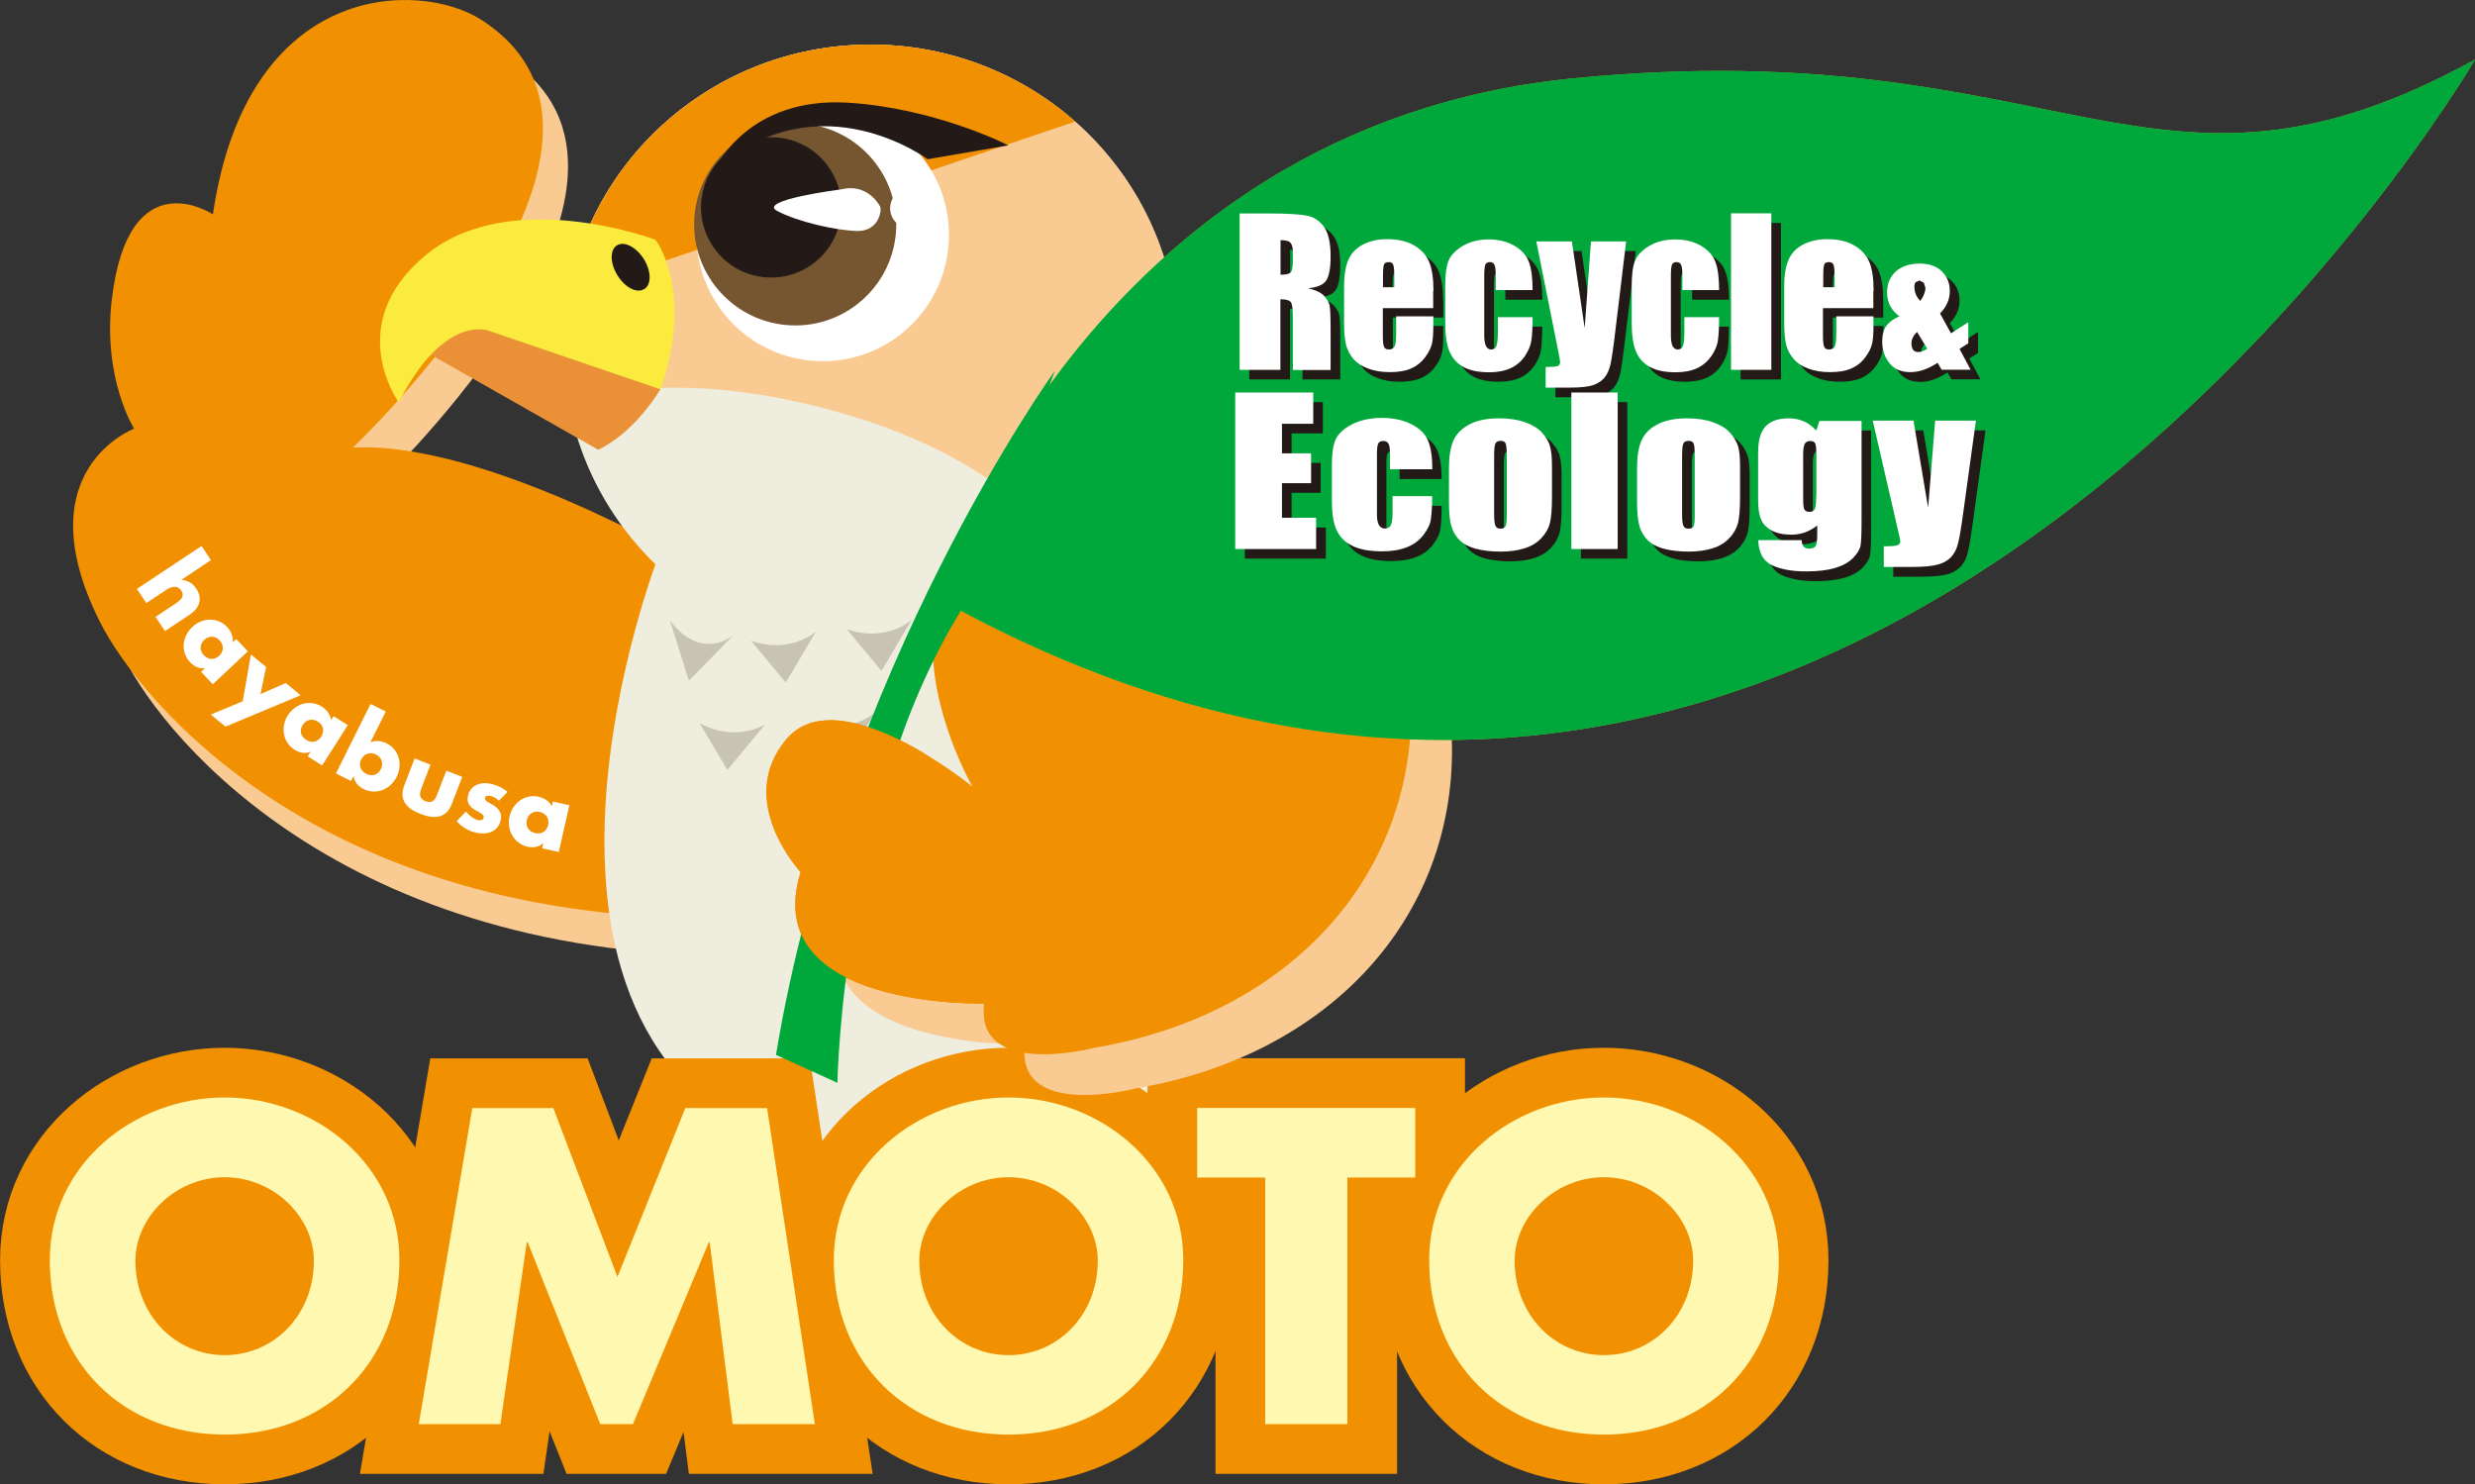
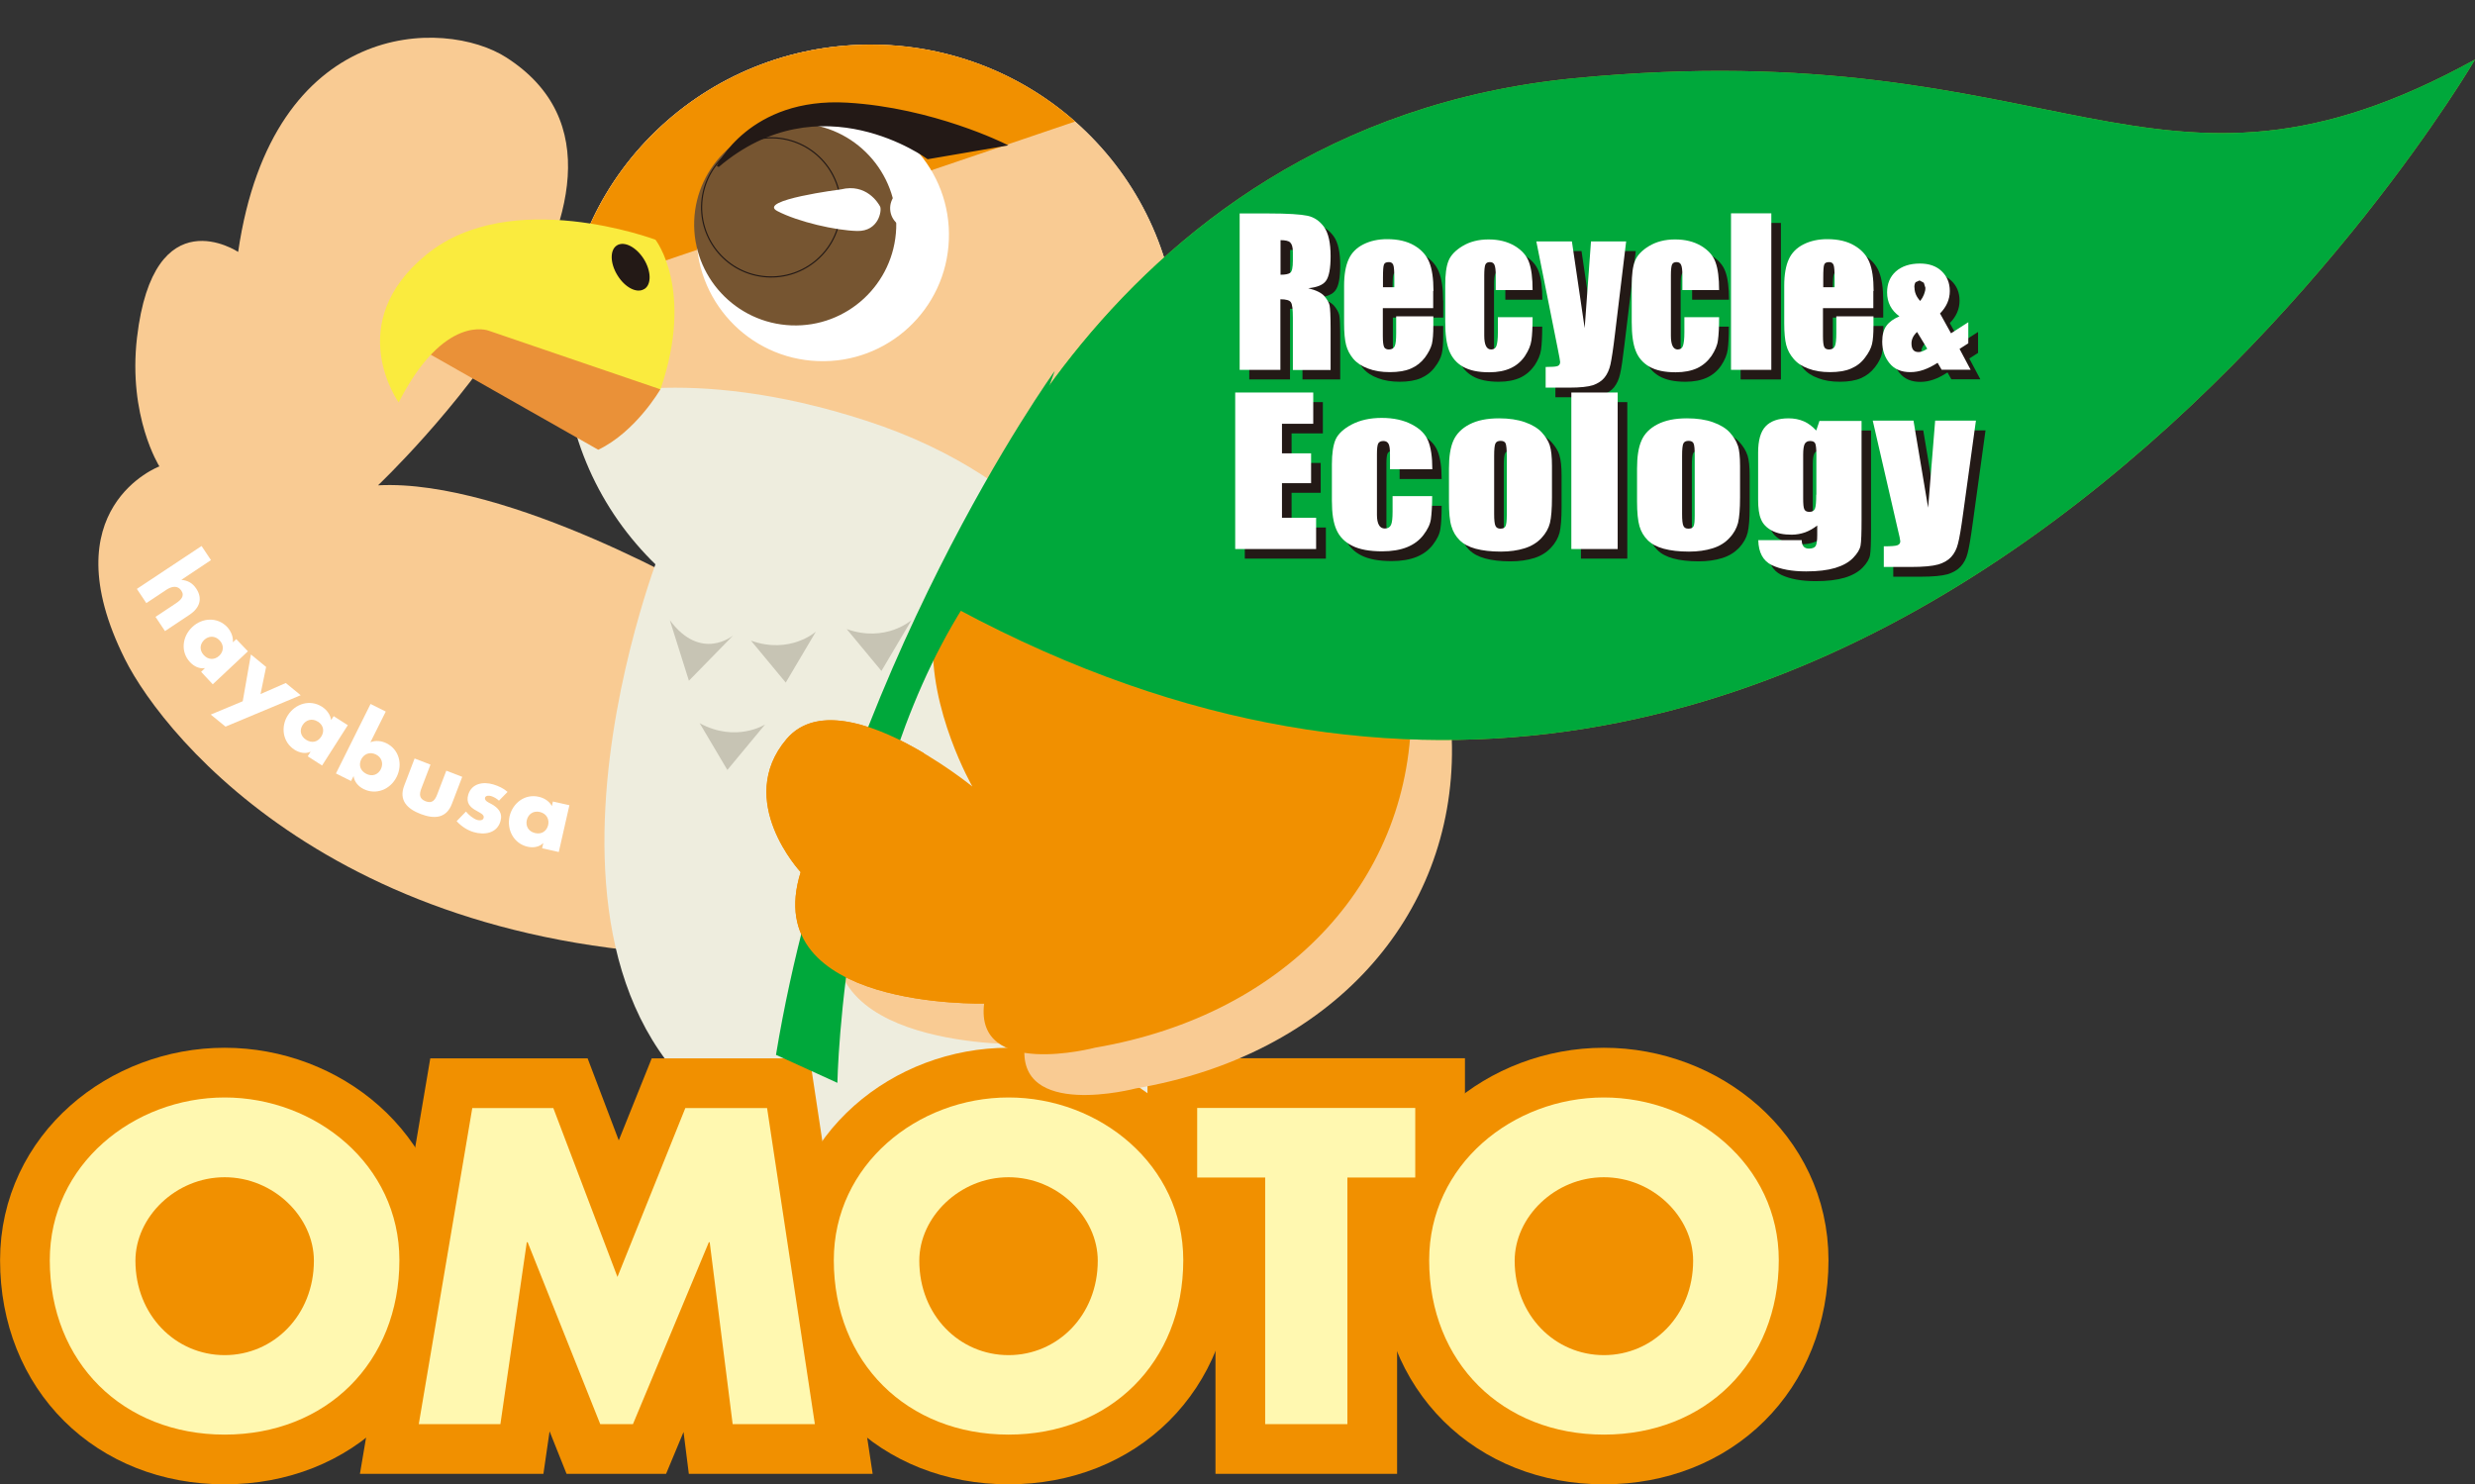
<svg xmlns="http://www.w3.org/2000/svg" id="Layer_2" viewBox="0 0 172.52 103.47">
  <rect x="0" y="0" width="172.52" height="103.47" fill="#333333" stroke="none" />
  <defs>
    <style>
      .cls-1 {
        fill: #231916;
      }

      .cls-2 {
        fill: #765531;
      }

      .cls-3 {
        fill: #00a83b;
      }

      .cls-4 {
        fill: #f9cb93;
      }

      .cls-5 {
        fill: #fff8b0;
      }

      .cls-6 {
        fill: #eeedde;
      }

      .cls-7 {
        fill: #fff;
      }

      .cls-8 {
        fill: #f19000;
      }

      .cls-9 {
        stroke: #f19000;
        stroke-width: 6.93px;
      }

      .cls-9, .cls-10, .cls-11, .cls-12 {
        fill: none;
      }

      .cls-13 {
        fill: #faeb3e;
      }

      .cls-14 {
        fill: #ea9138;
      }

      .cls-11 {
        stroke-width: .08px;
      }

      .cls-11, .cls-12 {
        stroke: #231916;
      }

      .cls-15 {
        fill: #008ed8;
      }

      .cls-16 {
        fill: #c7c4b4;
      }

      .cls-17 {
        fill: #8ec21f;
      }

      .cls-12 {
        stroke-width: .15px;
      }

      .cls-18 {
        clip-path: url(#clippath);
      }
    </style>
    <clipPath id="clippath">
      <path class="cls-10" d="M39.3,23.46c-.44,11.68,8.79,21.5,20.61,21.94,11.82.44,21.75-8.66,22.19-20.34.44-11.68-8.79-21.5-20.6-21.94-.28-.01-.56-.01-.83-.01-11.45,0-20.94,8.95-21.36,20.35" />
    </clipPath>
  </defs>
  <g id="footter_parts">
    <g>
      <path class="cls-4" d="M49.66,41.69s-14.19-8.34-23.31-7.86c0,0,22.39-21.18,8.95-29.82-4.31-2.77-16.31-2.77-18.7,13.55,0,0-5.89-3.92-7.05,5.97-.64,5.51,1.56,8.98,1.56,8.98,0,0-7.68,2.88-2.4,13.44,2.79,5.58,15.84,21.6,45.13,20.64l-4.17-24.9Z" />
-       <path class="cls-8" d="M47.91,39.06s-14.19-8.34-23.31-7.86c0,0,22.39-21.18,8.95-29.82C29.23-1.39,17.24-1.39,14.84,14.94c0,0-5.89-3.92-7.05,5.96-.64,5.51,1.56,8.98,1.56,8.98,0,0-7.68,2.88-2.4,13.44,2.79,5.58,15.84,21.6,45.13,20.64l-4.17-24.9Z" />
      <path class="cls-6" d="M82.1,25.07c-.44,11.67-10.37,20.78-22.19,20.34-11.82-.45-21.05-10.27-20.61-21.95.44-11.67,10.37-20.78,22.19-20.33,11.82.44,21.05,10.27,20.61,21.94" />
      <g class="cls-18">
        <path class="cls-4" d="M40.54,27.86s7.23-2.64,19.85,1.47c12.88,4.18,16.59,12.73,16.59,12.73l7.52,7.5S94.65,3.26,62.05-.48c-32.59-3.74-24.73,27.86-21.51,28.34" />
        <path class="cls-8" d="M38.23,20.93L85.96,4.73S45.96-12.6,38.23,20.93" />
      </g>
      <path class="cls-6" d="M47.82,74.19s1.25,8.21,8.05,8.94c6.79.73,10.34-1.49,10.42-4.05" />
      <path class="cls-6" d="M45.95,38.61s-13.01,33.28,9,41.51c0,0,5.22,2.97,12.94,2.37,7.32-.57,19.51-2.87,22.17-20.76,2.75-18.54-14.63-27.46-14.63-27.46l-29.49,4.33Z" />
      <path class="cls-14" d="M46.03,27.14s-1.71,2.96-4.33,4.21l-12.79-7.26,5.48-5.94,11.64,8.98Z" />
      <path class="cls-13" d="M45.69,16.71s2.73,3.47.35,10.43l-11.98-4.09s-3.09-1.22-6.27,5c0,0-3.96-5.5,1.94-10.31,5.9-4.81,15.96-1.03,15.96-1.03" />
      <path class="cls-7" d="M66.14,16.71c-.18,4.86-4.27,8.65-9.13,8.46-4.86-.18-8.64-4.27-8.46-9.13.18-4.86,4.27-8.64,9.13-8.46,4.86.18,8.65,4.27,8.46,9.13" />
      <path class="cls-2" d="M62.47,15.91c-.15,3.89-3.42,6.92-7.3,6.77-3.89-.15-6.92-3.42-6.78-7.3.15-3.89,3.42-6.92,7.3-6.78,3.89.15,6.92,3.42,6.78,7.31" />
-       <path class="cls-1" d="M58.57,15.04c-.32,2.66-2.74,4.55-5.4,4.23-2.66-.32-4.55-2.75-4.23-5.4.33-2.66,2.74-4.55,5.41-4.23,2.66.33,4.55,2.74,4.22,5.41" />
      <path class="cls-11" d="M58.57,15.04c-.32,2.66-2.74,4.55-5.4,4.23-2.66-.32-4.55-2.75-4.23-5.4.33-2.66,2.74-4.55,5.41-4.23,2.66.33,4.55,2.74,4.22,5.41Z" />
      <path class="cls-1" d="M50.03,11.6s2.25-4.76,9.01-4.37c5.99.35,11.01,2.87,11.01,2.87l-5.37.92s-7.47-5.53-14.64.57" />
      <path class="cls-12" d="M50.03,11.6s2.25-4.76,9.01-4.37c5.99.35,11.01,2.87,11.01,2.87l-5.37.92s-7.47-5.53-14.64.57" />
      <path class="cls-7" d="M58.63,13.2s-5.9.75-4.45,1.51c1.45.76,4.1,1.36,5.58,1.39,1.49.03,1.72-1.43,1.59-1.7-.14-.27-.98-1.63-2.72-1.2" />
      <path class="cls-7" d="M64.85,14.43c.05.77-.54,1.44-1.31,1.49-.77.05-1.44-.54-1.49-1.31-.05-.78.54-1.44,1.31-1.49.78-.05,1.44.54,1.49,1.31" />
      <path class="cls-1" d="M44.9,20.15c-.51.32-1.34-.11-1.86-.96-.52-.84-.54-1.78-.03-2.09.51-.31,1.34.12,1.87.96.52.84.54,1.78.03,2.09" />
      <path class="cls-16" d="M46.69,43.23l1.33,4.22,3.09-3.16s-2.24,1.88-4.42-1.06" />
      <path class="cls-16" d="M52.35,44.66l2.42,2.92,2.1-3.55s-1.79,1.6-4.51.63" />
-       <path class="cls-16" d="M56.45,50.32l2.42,2.92,2.1-3.55s-1.79,1.6-4.52.63" />
      <path class="cls-16" d="M48.77,50.41l1.93,3.26,2.63-3.17s-2.02,1.29-4.56-.09" />
      <path class="cls-16" d="M59.02,43.85l2.42,2.92,2.1-3.55s-1.79,1.6-4.52.63" />
      <path class="cls-6" d="M59.67,76.82s2.35,9.69,10.49,9.99c5.16.19,9.15-1.76,10.6-3.49,1.46-1.73,3.31-9.91,3.31-9.91" />
-       <path class="cls-15" d="M15.66,82.06c3.42,0,6.22,2.78,6.22,5.82,0,3.8-2.81,6.58-6.22,6.58s-6.22-2.78-6.22-6.58c0-3.04,2.8-5.82,6.22-5.82M15.66,76.5c-6.34,0-12.19,4.68-12.19,11.34,0,7.13,5.11,12.16,12.19,12.16s12.18-5.03,12.18-12.16c0-6.66-5.85-11.34-12.18-11.34" />
      <path class="cls-9" d="M15.66,82.06c3.42,0,6.22,2.78,6.22,5.82,0,3.8-2.81,6.58-6.22,6.58s-6.22-2.78-6.22-6.58c0-3.04,2.8-5.82,6.22-5.82ZM15.66,76.5c-6.34,0-12.19,4.68-12.19,11.34,0,7.13,5.11,12.16,12.19,12.16s12.18-5.03,12.18-12.16c0-6.66-5.85-11.34-12.18-11.34Z" />
      <polygon class="cls-15" points="32.92 77.24 38.57 77.24 43.04 89.01 47.77 77.24 53.47 77.24 56.8 99.27 51.07 99.27 49.47 86.59 49.41 86.59 44.12 99.27 41.84 99.27 36.78 86.59 36.72 86.59 34.88 99.27 29.19 99.27 32.92 77.24" />
      <polygon class="cls-9" points="32.92 77.24 38.57 77.24 43.04 89.01 47.77 77.24 53.47 77.24 56.8 99.27 51.07 99.27 49.47 86.59 49.41 86.59 44.12 99.27 41.84 99.27 36.78 86.59 36.72 86.59 34.88 99.27 29.19 99.27 32.92 77.24" />
      <path class="cls-15" d="M70.3,82.06c3.42,0,6.22,2.78,6.22,5.82,0,3.8-2.8,6.58-6.22,6.58s-6.22-2.78-6.22-6.58c0-3.04,2.81-5.82,6.22-5.82M70.3,76.5c-6.34,0-12.18,4.68-12.18,11.34,0,7.13,5.11,12.16,12.18,12.16s12.18-5.03,12.18-12.16c0-6.66-5.84-11.34-12.18-11.34" />
      <path class="cls-9" d="M70.3,82.06c3.42,0,6.22,2.78,6.22,5.82,0,3.8-2.8,6.58-6.22,6.58s-6.22-2.78-6.22-6.58c0-3.04,2.81-5.82,6.22-5.82ZM70.3,76.5c-6.34,0-12.18,4.68-12.18,11.34,0,7.13,5.11,12.16,12.18,12.16s12.18-5.03,12.18-12.16c0-6.66-5.84-11.34-12.18-11.34Z" />
      <polygon class="cls-15" points="93.92 99.27 88.19 99.27 88.19 82.08 83.45 82.08 83.45 77.23 98.65 77.23 98.65 82.08 93.92 82.08 93.92 99.27" />
      <polygon class="cls-9" points="93.92 99.27 88.19 99.27 88.19 82.08 83.45 82.08 83.45 77.23 98.65 77.23 98.65 82.08 93.92 82.08 93.92 99.27" />
      <path class="cls-15" d="M111.8,82.06c3.42,0,6.22,2.78,6.22,5.82,0,3.8-2.8,6.58-6.22,6.58s-6.22-2.78-6.22-6.58c0-3.04,2.8-5.82,6.22-5.82M111.8,76.5c-6.34,0-12.18,4.68-12.18,11.34,0,7.13,5.11,12.16,12.18,12.16s12.19-5.03,12.19-12.16c0-6.66-5.85-11.34-12.19-11.34" />
      <path class="cls-9" d="M111.8,82.06c3.42,0,6.22,2.78,6.22,5.82,0,3.8-2.8,6.58-6.22,6.58s-6.22-2.78-6.22-6.58c0-3.04,2.8-5.82,6.22-5.82ZM111.8,76.5c-6.34,0-12.18,4.68-12.18,11.34,0,7.13,5.11,12.16,12.18,12.16s12.19-5.03,12.19-12.16c0-6.66-5.85-11.34-12.19-11.34Z" />
      <path class="cls-5" d="M15.66,82.06c3.42,0,6.22,2.78,6.22,5.82,0,3.8-2.81,6.58-6.22,6.58s-6.22-2.78-6.22-6.58c0-3.04,2.8-5.82,6.22-5.82M15.66,76.5c-6.34,0-12.19,4.68-12.19,11.34,0,7.13,5.11,12.16,12.19,12.16s12.18-5.03,12.18-12.16c0-6.66-5.85-11.34-12.18-11.34" />
      <polygon class="cls-5" points="32.92 77.24 38.57 77.24 43.04 89.01 47.77 77.24 53.47 77.24 56.8 99.27 51.07 99.27 49.47 86.59 49.41 86.59 44.12 99.27 41.84 99.27 36.78 86.59 36.72 86.59 34.88 99.27 29.19 99.27 32.92 77.24" />
      <path class="cls-5" d="M70.3,82.06c3.42,0,6.22,2.78,6.22,5.82,0,3.8-2.8,6.58-6.22,6.58s-6.22-2.78-6.22-6.58c0-3.04,2.81-5.82,6.22-5.82M70.3,76.5c-6.34,0-12.18,4.68-12.18,11.34,0,7.13,5.11,12.16,12.18,12.16s12.18-5.03,12.18-12.16c0-6.66-5.84-11.34-12.18-11.34" />
      <polygon class="cls-5" points="93.92 99.27 88.19 99.27 88.19 82.08 83.45 82.08 83.45 77.23 98.65 77.23 98.65 82.08 93.92 82.08 93.92 99.27" />
      <path class="cls-5" d="M111.8,82.06c3.42,0,6.22,2.78,6.22,5.82,0,3.8-2.8,6.58-6.22,6.58s-6.22-2.78-6.22-6.58c0-3.04,2.8-5.82,6.22-5.82M111.8,76.5c-6.34,0-12.18,4.68-12.18,11.34,0,7.13,5.11,12.16,12.18,12.16s12.19-5.03,12.19-12.16c0-6.66-5.85-11.34-12.19-11.34" />
      <path class="cls-8" d="M19.89,88.18c0,2.32-1.88,4.21-4.21,4.21s-4.21-1.89-4.21-4.21,1.89-4.21,4.21-4.21,4.21,1.89,4.21,4.21" />
      <path class="cls-8" d="M74.65,88.18c0,2.32-1.89,4.21-4.21,4.21s-4.21-1.89-4.21-4.21,1.89-4.21,4.21-4.21,4.21,1.89,4.21,4.21" />
      <path class="cls-8" d="M116.39,88.18c0,2.32-1.88,4.21-4.21,4.21s-4.21-1.89-4.21-4.21,1.89-4.21,4.21-4.21,4.21,1.89,4.21,4.21" />
      <path class="cls-7" d="M14.71,39.04l-2.07,1.38h0c.45.04.78.22,1.04.61.47.71.23,1.36-.48,1.83l-1.7,1.13-.66-.99,1.43-.95c.32-.22.63-.49.37-.88-.26-.39-.68-.29-1.01-.08l-1.43.95-.66-.99,4.51-2.99.66.99Z" />
      <path class="cls-7" d="M15.31,44.64c.33.35.27.79-.03,1.07-.31.29-.74.31-1.07-.04-.33-.35-.28-.78.03-1.07.3-.28.74-.31,1.07.04M17.29,45.41l-.82-.86-.24.22c.04-.38-.13-.77-.39-1.06-.68-.72-1.75-.66-2.44,0-.7.66-.83,1.73-.15,2.45.27.29.66.48,1.04.41h0s-.27.26-.27.26l.81.87,2.44-2.29Z" />
      <polygon class="cls-7" points="17.49 45.62 18.55 46.49 18.16 48.38 19.92 47.61 20.96 48.46 15.72 50.65 14.69 49.81 16.92 48.88 17.49 45.62" />
      <path class="cls-7" d="M22.16,50.3c.41.26.46.7.23,1.05-.23.36-.64.48-1.05.22-.41-.26-.47-.69-.24-1.04.22-.34.64-.49,1.05-.23M24.26,50.56l-1-.64-.18.27c-.05-.38-.31-.72-.64-.93-.84-.53-1.85-.21-2.37.59-.52.81-.37,1.88.46,2.41.33.21.76.31,1.11.14h.01s-.2.32-.2.32l1,.64,1.8-2.82Z" />
      <path class="cls-7" d="M26.2,52.59c.43.21.53.65.35,1.02-.19.38-.59.55-1.02.33-.43-.22-.54-.63-.35-1.01.19-.37.59-.55,1.02-.34M23.41,53.91l1.06.53.17-.33h.01c.05.4.34.71.69.89.89.44,1.88.02,2.31-.85.43-.86.18-1.9-.71-2.34-.34-.17-.76-.22-1.12-.07l1.07-2.14-1.06-.53-2.41,4.84Z" />
      <path class="cls-7" d="M30.01,53.29l-.64,1.67c-.15.4-.16.71.29.89.46.18.66-.07.81-.46l.64-1.67,1.11.43-.72,1.88c-.39,1.03-1.24,1.07-2.18.71-.94-.36-1.54-.96-1.14-1.99l.72-1.88,1.11.43Z" />
      <path class="cls-7" d="M34.8,55.83c-.15-.15-.37-.28-.57-.34-.13-.04-.37-.05-.42.11-.06.22.28.36.42.43.5.27.83.64.65,1.23-.25.84-1.13.96-1.87.74-.46-.14-.86-.41-1.18-.76l.65-.67c.18.23.52.51.8.59.14.04.38.04.43-.14.08-.25-.28-.37-.61-.57-.32-.2-.63-.48-.46-1.06.24-.79,1.05-.92,1.75-.71.36.11.71.27.99.52l-.6.61Z" />
      <path class="cls-7" d="M37.63,56.6c.47.11.67.51.58.91-.1.41-.44.67-.91.56s-.67-.49-.58-.9c.09-.4.44-.68.91-.57M39.7,56.13l-1.16-.26-.07.32c-.18-.34-.54-.57-.92-.65-.96-.22-1.81.43-2.03,1.36-.21.94.29,1.9,1.25,2.12.38.09.82.03,1.09-.25h.01s-.08.36-.08.36l1.16.26.74-3.26Z" />
      <path class="cls-4" d="M70.61,57.65s-3.68-5.27-2.71-10.48c1.91-10.28,7.64-11.95,15.58-12.97,7.94-1.02,17.6,5.94,17.73,17.85.13,11.91-8.47,21.5-22.04,23.82,0,0-8.39,2.21-7.73-3.08,0,0-15.77.44-12.79-9.16,0,0-4.63-4.97-.99-9.26,3.64-4.3,12.95,3.29,12.95,3.29" />
      <path class="cls-8" d="M67.77,54.81s-3.06-5.34-2.72-10.48c.53-7.96,7.58-13.23,15.57-13.67,7.32-.4,17.61,6.64,17.75,18.55.13,11.91-8.47,21.5-22.04,23.82,0,0-8.39,2.21-7.73-3.08,0,0-15.77.44-12.79-9.16,0,0-4.63-4.96-.99-9.26,3.64-4.3,12.95,3.29,12.95,3.29" />
      <path class="cls-17" d="M65.27,41.65S75.64,8.75,109.77,5.45c34.13-3.3,40.24,11.1,62.75-1.3,0,0-42.86,73.51-107.24,37.5" />
      <path class="cls-3" d="M65.27,41.65S75.64,8.75,109.77,5.45c34.13-3.3,40.24,11.1,62.75-1.3,0,0-42.86,73.51-107.24,37.5" />
      <path class="cls-3" d="M73.52,25.86s-14.98,20.75-19.43,47.67l4.28,1.95s.38-21.16,9.65-34.5" />
      <path class="cls-8" d="M68.6,69.95s-15.77.43-12.79-9.16c0,0-4.63-4.96-.99-9.27,2.22-2.62,6.53-.83,9.57.97" />
      <path class="cls-1" d="M90.6,17.57c.13.11.19.33.19.68v.6c0,.48-.06.76-.19.85-.13.09-.35.13-.67.13v-2.41c.33,0,.56.05.68.16M87.08,26.45h2.84v-4.93c.39,0,.64.07.73.21.09.14.14.5.14,1.09v3.63h2.63v-2.88c0-.88-.02-1.42-.07-1.62-.05-.2-.17-.41-.36-.64-.2-.23-.57-.42-1.13-.56.62-.06,1.04-.23,1.24-.53.21-.29.32-.86.32-1.71,0-.93-.15-1.61-.45-2.03-.3-.42-.68-.69-1.16-.79-.47-.1-1.38-.15-2.72-.15h-2.01v10.91Z" />
      <path class="cls-1" d="M97.07,20.68v-.65c0-.5.02-.81.07-.92.04-.11.16-.17.35-.17.15,0,.26.07.31.2.05.14.07.43.07.9v.65h-.79ZM100.59,20.95c0-.87-.1-1.54-.3-2.02-.2-.48-.55-.86-1.04-1.15-.49-.29-1.12-.44-1.88-.44-.63,0-1.17.12-1.65.36-.48.24-.83.59-1.03,1.04-.21.45-.32,1.07-.32,1.85v2.61c0,.66.04,1.17.14,1.52.09.35.26.67.51.96.24.29.59.52,1.03.68.44.17.95.25,1.52.25s1.08-.08,1.47-.25c.39-.17.72-.42.97-.76.26-.33.42-.65.49-.95.07-.3.1-.72.1-1.27v-.66h-2.59v1.18c0,.45-.03.74-.1.9-.07.15-.2.23-.41.23-.16,0-.27-.06-.33-.18-.06-.12-.08-.38-.08-.78v-1.93h3.51v-1.19Z" />
      <path class="cls-1" d="M107.5,20.89h-2.57v-1.03c0-.36-.03-.6-.08-.73-.06-.13-.17-.19-.32-.19s-.26.05-.31.17c-.05.11-.08.36-.08.75v4.21c0,.32.04.56.12.71.08.16.2.24.35.24.18,0,.31-.08.37-.25.06-.16.1-.48.1-.94v-1.06h2.42c0,.71-.03,1.25-.08,1.6-.05.36-.2.72-.45,1.1-.26.37-.59.66-.99.85-.41.19-.91.29-1.51.29-.77,0-1.37-.13-1.82-.39-.45-.26-.77-.63-.95-1.11-.19-.47-.28-1.15-.28-2.02v-2.54c0-.76.07-1.33.23-1.72.15-.38.48-.73.97-1.03.5-.3,1.1-.46,1.82-.46s1.31.15,1.82.46c.5.3.84.68,1,1.14.17.46.25,1.11.25,1.95" />
      <path class="cls-1" d="M114.02,17.51l-.78,6.46c-.12,1.02-.22,1.72-.31,2.09-.08.37-.22.68-.41.92-.19.24-.46.42-.8.54-.35.11-.9.17-1.65.17h-1.65v-1.44c.43,0,.7-.02.82-.06.12-.04.18-.14.18-.29,0-.07-.06-.38-.17-.94l-1.49-7.46h2.48l.89,6.04.44-6.04h2.46Z" />
      <path class="cls-1" d="M120.52,20.89h-2.57v-1.03c0-.36-.03-.6-.09-.73-.06-.13-.16-.19-.32-.19s-.26.05-.31.17c-.05.11-.08.36-.08.75v4.21c0,.32.04.56.12.71.08.16.2.24.35.24.18,0,.31-.08.37-.25.06-.16.1-.48.1-.94v-1.06h2.42c0,.71-.03,1.25-.08,1.6-.05.36-.2.72-.45,1.1-.25.37-.58.66-.99.85-.41.19-.91.29-1.51.29-.77,0-1.37-.13-1.82-.39-.45-.26-.77-.63-.95-1.11-.19-.47-.28-1.15-.28-2.02v-2.54c0-.76.08-1.33.23-1.72.15-.38.48-.73.97-1.03.5-.3,1.1-.46,1.82-.46s1.31.15,1.82.46c.5.3.84.68,1,1.14.17.46.25,1.11.25,1.95" />
      <rect class="cls-1" x="121.33" y="15.54" width="2.81" height="10.91" />
      <path class="cls-1" d="M127.76,20.68v-.65c0-.5.02-.81.07-.92.04-.11.16-.17.35-.17.15,0,.25.07.3.2.05.14.07.43.07.9v.65h-.8ZM131.27,20.95c0-.87-.1-1.54-.3-2.02-.2-.48-.55-.86-1.04-1.15-.5-.29-1.12-.44-1.89-.44-.62,0-1.17.12-1.65.36-.48.24-.82.59-1.03,1.04-.21.45-.31,1.07-.31,1.85v2.61c0,.66.04,1.17.14,1.52.09.35.26.67.51.96.24.29.59.52,1.03.68.44.17.94.25,1.52.25s1.08-.08,1.47-.25c.39-.17.71-.42.97-.76.26-.33.42-.65.49-.95.07-.3.1-.72.1-1.27v-.66h-2.59v1.18c0,.45-.03.74-.1.9-.07.15-.21.23-.41.23-.16,0-.27-.06-.33-.18-.06-.12-.09-.38-.09-.78v-1.93h3.51v-1.19Z" />
      <path class="cls-1" d="M134.11,20.7c0-.16.03-.29.09-.36l.27-.12.3.16.11.35c0,.29-.12.6-.36.92-.27-.29-.4-.6-.4-.94M136.68,23.91l-.77-1.39c.45-.45.68-.98.68-1.56s-.19-1.02-.56-1.38c-.37-.36-.88-.54-1.52-.54-.71,0-1.27.18-1.68.55-.41.37-.61.86-.61,1.46,0,.7.29,1.26.86,1.67-.4.17-.7.38-.9.65-.2.27-.29.64-.29,1.11,0,.59.17,1.09.51,1.51.34.42.82.63,1.45.63s1.23-.22,1.9-.66l.27.48h2.02l-.77-1.45.61-.39v-1.46l-1.2.77ZM134.4,25.21c-.16,0-.28-.05-.37-.15-.08-.1-.12-.26-.12-.46,0-.28.13-.54.39-.79l.71,1.17c-.23.15-.43.23-.6.23" />
      <polygon class="cls-1" points="86.77 28.03 92.21 28.03 92.21 30.21 90.03 30.21 90.03 32.27 92.06 32.27 92.06 34.35 90.03 34.35 90.03 36.77 92.42 36.77 92.42 38.94 86.77 38.94 86.77 28.03" />
      <path class="cls-1" d="M100.5,33.39h-2.94v-1.04c0-.36-.03-.6-.1-.73-.07-.13-.19-.2-.37-.2s-.29.06-.36.17c-.06.11-.09.36-.09.75v4.23c0,.32.05.55.14.72.09.16.23.24.41.24.21,0,.35-.08.43-.25.07-.17.11-.48.11-.95v-1.07h2.76c0,.72-.03,1.25-.09,1.61-.05.36-.23.72-.52,1.1-.29.38-.67.66-1.14.85-.47.19-1.05.29-1.74.29-.88,0-1.58-.13-2.1-.39-.52-.26-.88-.63-1.09-1.11-.21-.48-.32-1.15-.32-2.03v-2.54c0-.76.09-1.34.26-1.72.18-.39.55-.74,1.12-1.04.57-.31,1.26-.46,2.09-.46s1.51.15,2.09.46c.58.3.96.68,1.15,1.15.19.46.29,1.11.29,1.96" />
      <path class="cls-1" d="M105.71,36.6c0,.39-.03.64-.09.76-.06.12-.18.18-.36.18s-.29-.07-.35-.2c-.06-.13-.09-.4-.09-.82v-4.05c0-.46.03-.75.09-.87.06-.12.18-.18.36-.18s.3.06.35.18c.06.12.08.41.08.87v4.13ZM108.7,31.72c-.1-.31-.29-.61-.56-.91-.27-.29-.66-.53-1.17-.71-.5-.18-1.11-.27-1.81-.27-.84,0-1.52.14-2.06.42-.54.28-.91.66-1.12,1.13-.2.47-.31,1.12-.31,1.96v2.3c0,.76.06,1.33.17,1.72.11.38.3.7.57.97.27.27.64.47,1.12.6.48.13,1.07.2,1.76.2.62,0,1.17-.08,1.65-.23.48-.15.87-.4,1.17-.72.31-.33.5-.68.6-1.05.09-.38.14-.97.14-1.78v-2.19c0-.64-.05-1.11-.15-1.42" />
      <rect class="cls-1" x="110.2" y="28.03" width="3.23" height="10.91" />
      <path class="cls-1" d="M118.81,36.6c0,.39-.03.64-.09.76-.06.12-.18.18-.35.18s-.29-.07-.35-.2c-.06-.13-.09-.4-.09-.82v-4.05c0-.46.03-.75.09-.87.06-.12.18-.18.36-.18s.3.06.35.18c.05.12.08.41.08.87v4.13ZM121.8,31.72c-.1-.31-.29-.61-.56-.91-.27-.29-.66-.53-1.16-.71-.51-.18-1.11-.27-1.81-.27-.84,0-1.52.14-2.06.42-.54.28-.91.66-1.12,1.13-.2.47-.31,1.12-.31,1.96v2.3c0,.76.06,1.33.17,1.72.11.38.3.7.57.97.26.27.64.47,1.12.6.48.13,1.07.2,1.76.2.62,0,1.17-.08,1.65-.23.48-.15.87-.4,1.18-.72.3-.33.5-.68.59-1.05.09-.38.14-.97.14-1.78v-2.19c0-.64-.05-1.11-.15-1.42" />
      <path class="cls-1" d="M127.27,35.15c0,.51-.03.84-.09.98-.06.15-.19.22-.39.22-.17,0-.29-.06-.35-.18-.05-.12-.08-.38-.08-.78v-3.02c0-.38.04-.63.11-.76.07-.13.2-.2.37-.2s.3.06.35.17c.05.11.08.38.08.79v2.78ZM127.51,30l-.24.68c-.25-.29-.54-.5-.86-.64-.32-.14-.68-.21-1.07-.21-.71,0-1.25.19-1.6.56-.35.37-.52.98-.52,1.84v3.27c0,.59.07,1.05.2,1.37.13.33.38.59.75.78.36.2.83.29,1.39.29.32,0,.64-.05.93-.16.3-.11.58-.27.85-.48v.68c0,.38-.04.63-.12.76-.08.12-.24.18-.47.18-.33,0-.5-.2-.5-.59h-3.03c.02.86.33,1.44.94,1.74.61.29,1.41.44,2.4.44.81,0,1.48-.08,2.02-.24.54-.16.95-.4,1.25-.7.3-.31.47-.6.52-.87.05-.27.07-.87.07-1.8v-6.89h-2.91Z" />
      <path class="cls-1" d="M138.4,30l-.89,6.46c-.14,1.04-.26,1.74-.36,2.11-.09.37-.26.68-.48.92-.22.24-.53.42-.92.54-.39.11-1.02.17-1.89.17h-1.89v-1.44c.49,0,.8-.02.94-.07.14-.04.21-.14.21-.28,0-.07-.06-.38-.19-.94l-1.72-7.47h2.85l1.02,6.07.49-6.07h2.84Z" />
      <path class="cls-7" d="M89.93,16.9c.12.11.19.33.19.67v.6c0,.48-.06.76-.19.85-.13.09-.35.13-.67.13v-2.41c.33,0,.56.05.68.16M86.41,25.78h2.84v-4.92c.39,0,.64.07.73.21.1.14.14.5.14,1.09v3.63h2.63v-2.88c0-.88-.03-1.42-.07-1.62-.04-.2-.17-.41-.36-.64-.19-.23-.57-.42-1.13-.56.62-.06,1.04-.23,1.24-.52.21-.29.32-.86.32-1.71,0-.93-.15-1.6-.45-2.03-.3-.42-.69-.69-1.16-.79-.47-.1-1.38-.16-2.72-.16h-2.01v10.91Z" />
      <path class="cls-7" d="M96.4,20.01v-.65c0-.5.02-.81.07-.92.04-.12.16-.17.35-.17.15,0,.25.07.3.2.05.13.07.43.07.9v.65h-.79ZM99.92,20.28c0-.87-.1-1.54-.3-2.02-.2-.48-.55-.86-1.04-1.15-.5-.29-1.12-.44-1.89-.44-.62,0-1.17.12-1.65.36-.48.24-.83.59-1.03,1.04-.21.45-.32,1.07-.32,1.85v2.61c0,.66.05,1.17.14,1.52.09.35.26.67.5.96.25.29.59.52,1.03.68.44.17.94.25,1.52.25s1.08-.08,1.47-.25c.39-.17.71-.42.97-.76.25-.34.41-.65.49-.95.07-.3.1-.72.1-1.27v-.66h-2.59v1.18c0,.44-.03.74-.1.9-.07.15-.21.23-.41.23-.16,0-.28-.06-.33-.17-.06-.12-.09-.38-.09-.78v-1.93h3.51v-1.19Z" />
      <path class="cls-7" d="M106.83,20.22h-2.57v-1.03c0-.36-.03-.6-.09-.73-.06-.13-.16-.19-.32-.19s-.26.06-.31.17c-.05.11-.08.36-.08.75v4.21c0,.32.04.56.12.72.08.16.2.24.36.24.18,0,.31-.08.37-.25.06-.17.1-.48.1-.94v-1.06h2.42c0,.71-.03,1.25-.08,1.6-.05.36-.2.72-.45,1.1-.25.37-.58.66-.99.85-.41.19-.91.29-1.51.29-.77,0-1.37-.13-1.83-.39-.45-.26-.76-.63-.95-1.1-.19-.47-.28-1.14-.28-2.02v-2.54c0-.76.07-1.33.23-1.72.15-.38.48-.73.98-1.03.5-.3,1.1-.46,1.81-.46s1.31.15,1.82.45c.5.3.84.68,1,1.14.17.46.25,1.11.25,1.95" />
      <path class="cls-7" d="M113.35,16.84l-.78,6.46c-.12,1.02-.23,1.72-.31,2.09-.08.37-.22.68-.41.92-.19.24-.47.42-.81.54-.35.11-.89.17-1.65.17h-1.65v-1.44c.42,0,.7-.02.82-.06.12-.04.19-.14.19-.29,0-.07-.06-.38-.17-.94l-1.49-7.46h2.48l.89,6.04.44-6.04h2.46Z" />
      <path class="cls-7" d="M119.84,20.22h-2.57v-1.03c0-.36-.03-.6-.09-.73-.06-.13-.16-.19-.32-.19s-.26.06-.31.17c-.05.11-.08.36-.08.75v4.21c0,.32.04.56.12.72.08.16.2.24.35.24.18,0,.31-.08.37-.25.06-.17.1-.48.1-.94v-1.06h2.42c0,.71-.03,1.25-.08,1.6-.04.36-.2.72-.45,1.1-.26.37-.59.66-.99.85-.41.19-.91.29-1.51.29-.77,0-1.37-.13-1.83-.39-.45-.26-.77-.63-.95-1.1-.19-.47-.28-1.14-.28-2.02v-2.54c0-.76.07-1.33.23-1.72.15-.38.48-.73.98-1.03.5-.3,1.1-.46,1.81-.46s1.31.15,1.82.45c.5.3.84.68,1,1.14.17.46.25,1.11.25,1.95" />
      <rect class="cls-7" x="120.66" y="14.87" width="2.81" height="10.91" />
      <path class="cls-7" d="M127.09,20.01v-.65c0-.5.02-.81.07-.92.04-.12.16-.17.35-.17.15,0,.25.07.3.2.05.13.07.43.07.9v.65h-.79ZM130.6,20.28c0-.87-.1-1.54-.3-2.02-.2-.48-.55-.86-1.05-1.15-.49-.29-1.12-.44-1.88-.44-.62,0-1.17.12-1.65.36-.48.24-.83.59-1.03,1.04-.21.45-.32,1.07-.32,1.85v2.61c0,.66.05,1.17.14,1.52.09.35.26.67.51.96.24.29.58.52,1.02.68.44.17.94.25,1.52.25s1.09-.08,1.47-.25c.4-.17.72-.42.97-.76.26-.34.42-.65.49-.95.07-.3.1-.72.1-1.27v-.66h-2.59v1.18c0,.44-.03.74-.1.9-.07.15-.21.23-.41.23-.16,0-.28-.06-.33-.17-.06-.12-.09-.38-.09-.78v-1.93h3.51v-1.19Z" />
      <path class="cls-7" d="M133.44,20.03c0-.16.03-.28.09-.36l.27-.12.3.16.11.35c0,.29-.12.6-.36.92-.27-.29-.4-.6-.4-.94M136,23.24l-.77-1.39c.45-.46.68-.98.68-1.56s-.19-1.02-.56-1.38c-.37-.36-.88-.54-1.52-.54-.71,0-1.27.19-1.68.55-.41.37-.61.86-.61,1.46,0,.7.29,1.26.86,1.67-.4.17-.7.38-.9.65-.2.27-.3.64-.3,1.11,0,.59.17,1.09.51,1.51.34.42.82.62,1.45.62s1.23-.22,1.9-.65l.28.48h2.02l-.77-1.45.61-.39v-1.47l-1.2.77ZM133.73,24.54c-.17,0-.29-.05-.37-.15-.08-.1-.12-.25-.12-.46,0-.28.13-.55.39-.79l.71,1.17c-.23.15-.43.23-.6.23" />
      <polygon class="cls-7" points="86.1 27.36 91.54 27.36 91.54 29.54 89.36 29.54 89.36 31.6 91.39 31.6 91.39 33.68 89.36 33.68 89.36 36.09 91.74 36.09 91.74 38.27 86.1 38.27 86.1 27.36" />
      <path class="cls-7" d="M99.83,32.71h-2.94v-1.04c0-.36-.03-.6-.1-.73-.07-.13-.19-.2-.36-.2s-.3.06-.36.17c-.06.11-.09.36-.09.75v4.23c0,.32.05.55.14.71.09.16.23.24.41.24.21,0,.35-.08.43-.25.08-.17.11-.48.11-.95v-1.06h2.76c0,.71-.04,1.25-.09,1.61-.05.36-.23.72-.52,1.1-.29.38-.67.66-1.14.85-.47.19-1.05.29-1.74.29-.88,0-1.58-.13-2.09-.39-.52-.26-.88-.63-1.09-1.11-.22-.48-.32-1.15-.32-2.03v-2.54c0-.76.09-1.34.26-1.73.18-.39.55-.74,1.12-1.04.57-.3,1.27-.46,2.09-.46s1.51.15,2.09.45c.58.3.96.68,1.15,1.15.19.46.29,1.12.29,1.96" />
      <path class="cls-7" d="M105.03,35.92c0,.39-.03.64-.09.76-.06.12-.18.17-.35.17s-.29-.06-.35-.2c-.06-.13-.09-.4-.09-.82v-4.05c0-.46.03-.75.09-.87.06-.12.18-.18.36-.18s.3.06.35.18c.05.12.08.41.08.87v4.13ZM108.03,31.05c-.1-.31-.29-.61-.56-.91-.27-.29-.66-.53-1.17-.71-.51-.18-1.11-.27-1.81-.27-.84,0-1.52.14-2.06.42-.54.28-.91.66-1.12,1.13-.21.47-.31,1.12-.31,1.95v2.3c0,.76.05,1.34.17,1.72.11.38.3.7.57.97.27.27.64.47,1.12.6.48.13,1.07.2,1.76.2.62,0,1.17-.08,1.65-.23.48-.15.87-.39,1.18-.72.3-.32.5-.68.59-1.05.09-.38.14-.97.14-1.78v-2.19c0-.64-.05-1.11-.15-1.42" />
      <rect class="cls-7" x="109.53" y="27.36" width="3.23" height="10.91" />
      <path class="cls-7" d="M118.13,35.92c0,.39-.02.64-.08.76-.06.12-.18.17-.36.17s-.29-.06-.35-.2c-.06-.13-.09-.4-.09-.82v-4.05c0-.46.03-.75.09-.87.06-.12.18-.18.36-.18s.3.06.35.18c.06.12.08.41.08.87v4.13ZM121.13,31.05c-.1-.31-.29-.61-.56-.91-.27-.29-.66-.53-1.17-.71-.5-.18-1.11-.27-1.81-.27-.84,0-1.52.14-2.06.42-.54.28-.91.66-1.11,1.13-.21.47-.31,1.12-.31,1.95v2.3c0,.76.06,1.34.17,1.72.11.38.3.7.57.97.27.27.64.47,1.12.6.48.13,1.07.2,1.76.2.62,0,1.17-.08,1.65-.23.48-.15.87-.39,1.17-.72.31-.32.5-.68.6-1.05.09-.38.14-.97.14-1.78v-2.19c0-.64-.05-1.11-.15-1.42" />
      <path class="cls-7" d="M126.6,34.48c0,.51-.03.84-.09.98-.06.15-.19.22-.39.22-.18,0-.29-.06-.35-.18-.06-.12-.08-.38-.08-.78v-3.02c0-.38.04-.63.11-.76.07-.13.2-.2.38-.2s.3.06.35.17c.05.11.08.38.08.79v2.78ZM126.83,29.33l-.23.68c-.26-.28-.54-.5-.86-.64-.32-.14-.68-.21-1.07-.21-.72,0-1.25.19-1.6.56-.35.37-.52.98-.52,1.83v3.27c0,.59.06,1.05.2,1.37.13.33.38.59.75.79.36.2.83.29,1.39.29.32,0,.64-.06.93-.16.3-.11.58-.27.85-.48v.67c0,.38-.04.64-.11.76-.08.12-.24.18-.47.18-.33,0-.5-.2-.5-.59h-3.03c.02.86.33,1.44.94,1.74.6.29,1.41.44,2.4.44.81,0,1.48-.08,2.02-.24.53-.16.95-.39,1.25-.7.3-.31.47-.59.52-.86.05-.27.07-.88.07-1.8v-6.89h-2.91Z" />
      <path class="cls-7" d="M137.73,29.33l-.89,6.46c-.14,1.04-.26,1.74-.36,2.11-.09.37-.25.68-.47.92-.22.24-.53.42-.92.53-.39.11-1.02.17-1.89.17h-1.89v-1.44c.49,0,.8-.02.94-.07.14-.05.21-.14.21-.28,0-.07-.06-.38-.2-.94l-1.72-7.47h2.84l1.02,6.07.49-6.07h2.84Z" />
    </g>
  </g>
</svg>